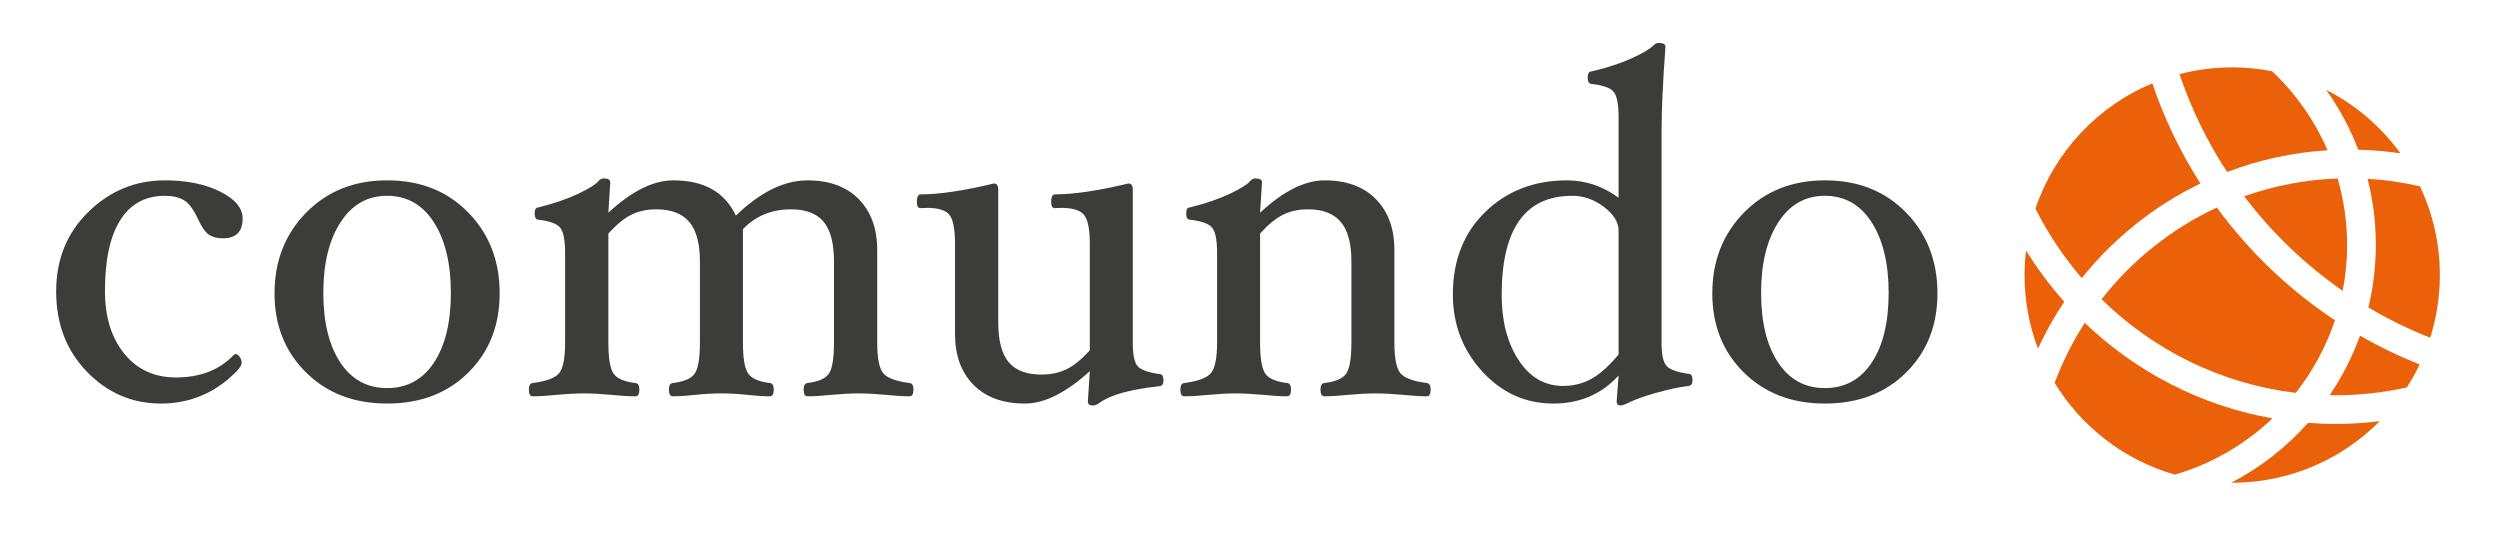
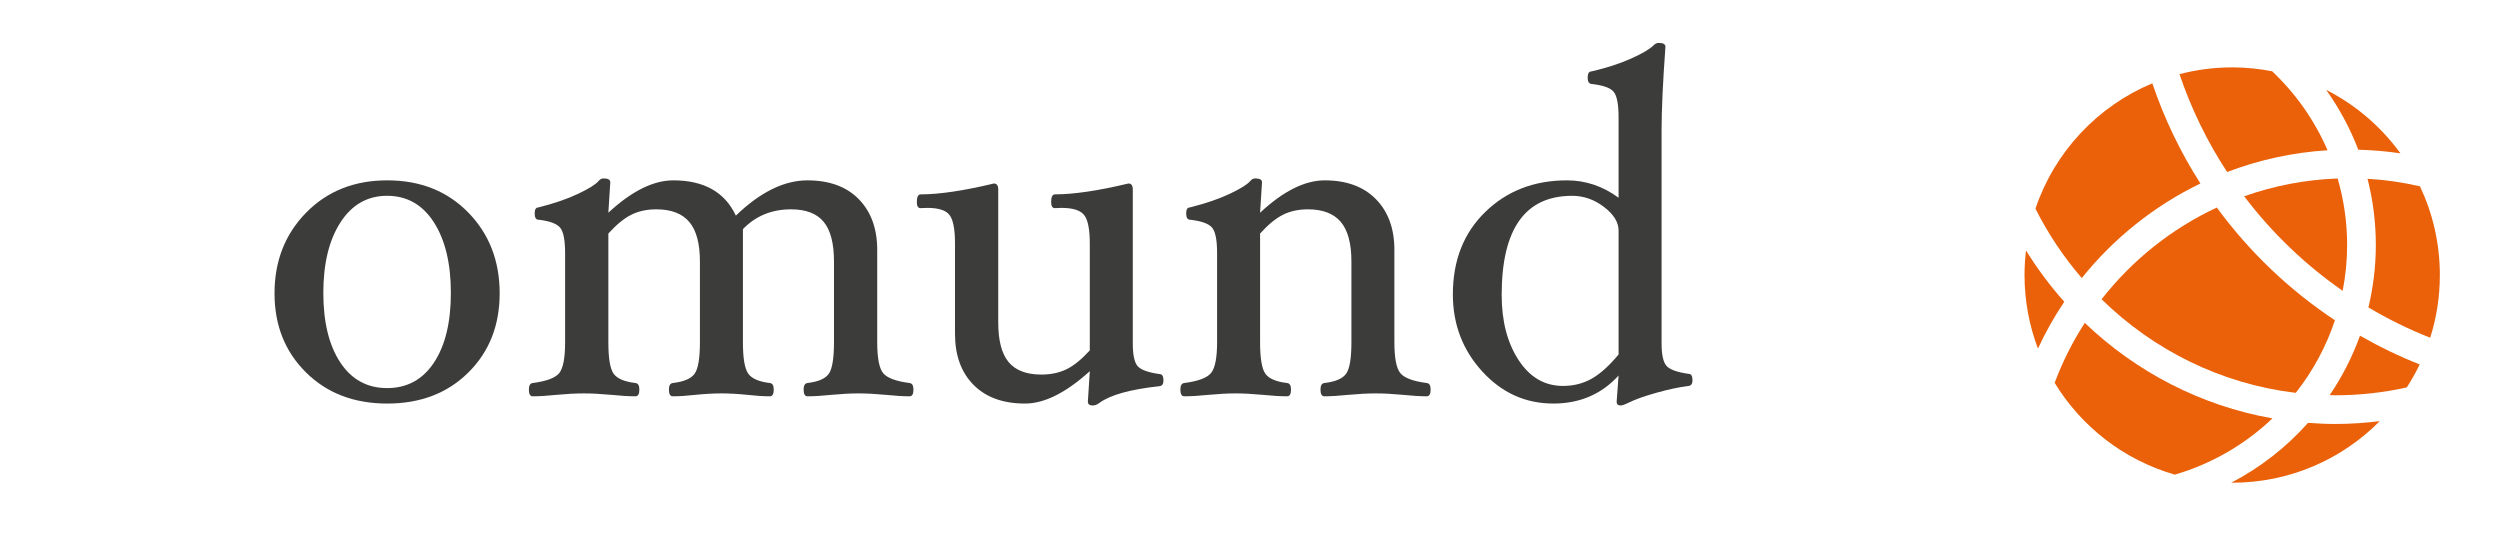
<svg xmlns="http://www.w3.org/2000/svg" version="1.1" id="Ebene_1" x="0px" y="0px" viewBox="0 0 217.276 46.445" style="enable-background:new 0 0 217.276 46.445;" xml:space="preserve">
  <style type="text/css">
	.st0{fill:#3C3C3B;}
	.st1{fill:#EA6109;}
</style>
  <g>
-     <path class="st0" d="M21.088,18.991c0,1.148-0.574,1.721-1.722,1.721c-0.49,0-0.892-0.104-1.207-0.315   c-0.315-0.209-0.633-0.664-0.955-1.364c-0.378-0.826-0.78-1.368-1.208-1.627c-0.426-0.259-0.983-0.388-1.669-0.388   c-1.693,0-2.984,0.703-3.873,2.109c-0.889,1.407-1.333,3.462-1.333,6.162c0,2.254,0.559,4.07,1.679,5.449   c1.12,1.379,2.617,2.067,4.493,2.067c2.128,0,3.814-0.664,5.06-1.994l0.105-0.042c0.126,0,0.248,0.081,0.367,0.242   c0.119,0.16,0.179,0.339,0.179,0.535c0,0.28-0.409,0.763-1.228,1.448c-0.819,0.686-1.715,1.204-2.688,1.554   c-0.973,0.35-2.005,0.525-3.096,0.525c-2.506,0-4.651-0.92-6.435-2.761c-1.785-1.84-2.677-4.167-2.677-6.981   c0-2.785,0.934-5.091,2.802-6.917c1.869-1.827,4.084-2.74,6.645-2.74c1.89,0,3.489,0.326,4.798,0.976   C20.433,17.301,21.088,18.081,21.088,18.991" />
    <path class="st0" d="M39.185,25.457c0-2.561-0.494-4.608-1.48-6.141c-0.987-1.532-2.341-2.299-4.063-2.299   c-1.708,0-3.058,0.77-4.052,2.31c-0.994,1.54-1.49,3.583-1.49,6.13c0,2.534,0.489,4.546,1.469,6.036   c0.979,1.491,2.338,2.236,4.073,2.236c1.735,0,3.093-0.738,4.073-2.215C38.694,30.038,39.185,28.018,39.185,25.457    M43.426,25.499c0,2.785-0.908,5.078-2.722,6.876c-1.815,1.799-4.165,2.698-7.051,2.698c-2.887,0-5.241-0.903-7.062-2.709   c-1.822-1.805-2.732-4.094-2.732-6.865c0-2.813,0.917-5.154,2.753-7.023c1.836-1.868,4.182-2.802,7.041-2.802   c2.872,0,5.219,0.931,7.04,2.792C42.515,20.327,43.426,22.672,43.426,25.499" />
    <path class="st0" d="M79.389,33.855c0,0.392-0.112,0.588-0.336,0.588c-0.56,0-1.246-0.042-2.058-0.126   c-0.894-0.084-1.689-0.126-2.386-0.126c-0.683,0-1.47,0.042-2.362,0.126c-0.808,0.084-1.498,0.126-2.069,0.126   c-0.223,0-0.335-0.196-0.335-0.588c0-0.35,0.112-0.539,0.335-0.567c0.95-0.112,1.571-0.385,1.864-0.819   c0.293-0.433,0.44-1.343,0.44-2.729v-7.012c0-1.582-0.3-2.733-0.901-3.454c-0.6-0.721-1.542-1.081-2.826-1.081   c-1.689,0-3.085,0.574-4.188,1.722v9.825c0,1.386,0.153,2.296,0.46,2.729c0.307,0.434,0.935,0.707,1.885,0.819   c0.223,0.028,0.335,0.217,0.335,0.567c0,0.392-0.112,0.588-0.337,0.588c-0.561,0-1.214-0.042-1.957-0.126   c-0.814-0.084-1.557-0.126-2.231-0.126c-0.701,0-1.466,0.042-2.293,0.126c-0.744,0.084-1.397,0.126-1.957,0.126   c-0.225,0-0.337-0.196-0.337-0.588c0-0.35,0.112-0.539,0.337-0.567c0.969-0.112,1.603-0.385,1.905-0.819   c0.301-0.433,0.453-1.343,0.453-2.729v-7.012c0-1.568-0.309-2.715-0.927-3.443c-0.617-0.728-1.571-1.092-2.862-1.092   c-0.814,0-1.534,0.154-2.158,0.462s-1.295,0.853-2.01,1.638v9.447c0,1.386,0.15,2.296,0.452,2.729   c0.302,0.434,0.937,0.707,1.906,0.819c0.224,0.028,0.336,0.217,0.336,0.567c0,0.392-0.112,0.588-0.335,0.588   c-0.573,0-1.271-0.042-2.095-0.126c-0.908-0.084-1.704-0.126-2.388-0.126c-0.699,0-1.496,0.042-2.39,0.126   c-0.798,0.084-1.484,0.126-2.058,0.126c-0.224,0-0.336-0.196-0.336-0.588c0-0.35,0.112-0.539,0.336-0.567   c1.19-0.154,1.956-0.44,2.3-0.859c0.342-0.42,0.513-1.314,0.513-2.684v-7.757c0-1.117-0.143-1.851-0.43-2.2   c-0.287-0.35-0.913-0.581-1.879-0.692c-0.224,0-0.335-0.185-0.335-0.557c0-0.343,0.111-0.514,0.334-0.514   c1.381-0.35,2.532-0.746,3.453-1.186c0.921-0.441,1.5-0.801,1.737-1.081c0.139-0.168,0.293-0.253,0.461-0.253   c0.39,0,0.586,0.113,0.586,0.337l-0.168,2.645c2.022-1.876,3.904-2.813,5.646-2.813c2.669,0,4.48,1.022,5.435,3.065   c2.121-2.043,4.193-3.065,6.217-3.065c1.911,0,3.4,0.546,4.468,1.637c1.067,1.092,1.601,2.561,1.601,4.409v8.02   c0,1.372,0.171,2.267,0.514,2.687c0.343,0.42,1.109,0.707,2.299,0.861C79.277,33.316,79.389,33.505,79.389,33.855" />
    <path class="st0" d="M101.118,33.069c0,0.3-0.112,0.464-0.336,0.493c-2.547,0.276-4.29,0.76-5.227,1.452   c-0.196,0.151-0.392,0.227-0.588,0.227c-0.28,0-0.42-0.112-0.42-0.336l0.168-2.645   c-2.072,1.876-3.947,2.813-5.627,2.813c-1.917,0-3.411-0.543-4.482-1.629c-1.071-1.085-1.606-2.561-1.606-4.425v-7.861   c0-1.247-0.161-2.074-0.483-2.481c-0.322-0.406-0.959-0.609-1.91-0.609c-0.182,0-0.386,0.007-0.609,0.021   c-0.21,0-0.315-0.179-0.315-0.537c0-0.44,0.111-0.66,0.335-0.66c1.618,0,3.739-0.315,6.363-0.945   c0.251,0,0.377,0.175,0.377,0.525v11.547c0,1.582,0.302,2.733,0.905,3.454c0.604,0.721,1.551,1.081,2.842,1.081   c0.828,0,1.557-0.155,2.189-0.463c0.631-0.308,1.305-0.854,2.021-1.639v-9.294c0-1.233-0.165-2.057-0.493-2.47   c-0.329-0.413-0.984-0.62-1.964-0.62c-0.167,0-0.364,0.007-0.587,0.021c-0.21,0-0.315-0.179-0.315-0.537   c0-0.44,0.112-0.66,0.336-0.66c1.623,0,3.751-0.315,6.382-0.945c0.252,0,0.378,0.175,0.378,0.525v13.395   c0,0.965,0.137,1.613,0.409,1.942c0.273,0.328,0.913,0.563,1.921,0.703C101.006,32.512,101.118,32.697,101.118,33.069" />
    <path class="st0" d="M124.338,33.855c0,0.392-0.113,0.588-0.336,0.588c-0.56,0-1.246-0.042-2.058-0.126   c-0.894-0.084-1.683-0.126-2.367-0.126c-0.698,0-1.499,0.042-2.407,0.126c-0.823,0.084-1.514,0.126-2.071,0.126   c-0.224,0-0.335-0.196-0.335-0.588c0-0.35,0.112-0.539,0.336-0.567c0.966-0.112,1.599-0.385,1.9-0.819   c0.301-0.433,0.452-1.343,0.452-2.729v-7.012c0-1.568-0.308-2.715-0.924-3.443c-0.617-0.728-1.568-1.092-2.856-1.092   c-0.812,0-1.529,0.154-2.151,0.462c-0.624,0.308-1.292,0.853-2.006,1.638v9.447c0,1.386,0.151,2.296,0.452,2.729   c0.3,0.434,0.934,0.707,1.9,0.819c0.224,0.028,0.336,0.217,0.336,0.567c0,0.392-0.112,0.588-0.336,0.588   c-0.574,0-1.274-0.042-2.099-0.126c-0.911-0.084-1.708-0.126-2.394-0.126c-0.672,0-1.456,0.042-2.351,0.126   c-0.826,0.084-1.526,0.126-2.1,0.126c-0.224,0-0.336-0.196-0.336-0.588c0-0.35,0.112-0.539,0.336-0.567   c1.204-0.154,1.98-0.443,2.33-0.87c0.35-0.426,0.526-1.317,0.526-2.673v-7.757c0-1.117-0.144-1.851-0.431-2.2   c-0.287-0.35-0.928-0.581-1.921-0.692c-0.224,0-0.336-0.185-0.336-0.557c0-0.343,0.112-0.514,0.336-0.514   c1.386-0.35,2.541-0.746,3.464-1.186c0.924-0.441,1.504-0.801,1.743-1.081c0.139-0.168,0.294-0.253,0.462-0.253   c0.391,0,0.587,0.113,0.587,0.337l-0.168,2.645c2.012-1.876,3.884-2.813,5.617-2.813c1.9,0,3.385,0.546,4.453,1.637   c1.069,1.092,1.603,2.561,1.603,4.409v8.02c0,1.372,0.172,2.267,0.515,2.687c0.343,0.42,1.109,0.707,2.299,0.861   C124.225,33.316,124.338,33.505,124.338,33.855" />
    <path class="st0" d="M140.672,30.807v-10.766c0-0.727-0.424-1.413-1.27-2.057c-0.847-0.644-1.767-0.966-2.761-0.966   c-4.087,0-6.13,2.873-6.13,8.619c0,2.27,0.489,4.156,1.469,5.655c0.979,1.499,2.267,2.249,3.863,2.249   c0.909,0,1.735-0.207,2.477-0.621C139.062,32.507,139.846,31.802,140.672,30.807 M147.096,33.048   c0,0.3-0.112,0.465-0.336,0.493c-0.797,0.098-1.723,0.294-2.777,0.588c-1.053,0.293-1.875,0.587-2.466,0.881   c-0.31,0.154-0.535,0.231-0.675,0.231c-0.225,0-0.338-0.112-0.338-0.336l0.168-2.267c-1.484,1.624-3.374,2.435-5.669,2.435   c-2.422,0-4.482-0.93-6.182-2.792c-1.701-1.861-2.552-4.094-2.552-6.697c0-2.953,0.941-5.343,2.824-7.17   c1.883-1.826,4.244-2.739,7.086-2.739c1.624,0,3.121,0.503,4.493,1.511v-6.977c0-1.131-0.14-1.871-0.42-2.22   c-0.28-0.349-0.924-0.579-1.932-0.692c-0.223-0.028-0.336-0.207-0.336-0.535c0-0.371,0.113-0.556,0.338-0.556   c1.319-0.308,2.463-0.679,3.432-1.113c0.969-0.433,1.621-0.818,1.959-1.155c0.14-0.139,0.288-0.209,0.442-0.209   c0.393,0,0.59,0.111,0.59,0.335c-0.224,3.049-0.336,5.483-0.336,7.301v18.483c0,0.965,0.139,1.612,0.419,1.94   c0.28,0.329,0.924,0.564,1.932,0.703C146.984,32.491,147.096,32.677,147.096,33.048" />
-     <path class="st0" d="M164.143,25.457c0-2.561-0.494-4.608-1.48-6.141c-0.987-1.532-2.341-2.299-4.063-2.299   c-1.708,0-3.058,0.77-4.052,2.31c-0.994,1.54-1.49,3.583-1.49,6.13c0,2.534,0.489,4.546,1.469,6.036   c0.98,1.491,2.338,2.236,4.073,2.236c1.736,0,3.093-0.738,4.073-2.215C163.652,30.038,164.143,28.018,164.143,25.457    M168.384,25.499c0,2.785-0.908,5.078-2.722,6.876c-1.815,1.799-4.165,2.698-7.051,2.698   c-2.887,0-5.241-0.903-7.062-2.709c-1.822-1.805-2.732-4.094-2.732-6.865c0-2.813,0.917-5.154,2.753-7.023   c1.836-1.868,4.182-2.802,7.041-2.802c2.872,0,5.219,0.931,7.04,2.792   C167.473,20.327,168.384,22.672,168.384,25.499" />
    <path class="st1" d="M208.621,13.326c-1.676-2.312-3.886-4.21-6.45-5.514c1.137,1.597,2.079,3.341,2.788,5.2   C206.199,13.046,207.423,13.146,208.621,13.326" />
    <path class="st1" d="M200.594,36.749c-1.881,2.115-4.14,3.883-6.671,5.203c0.026,0,0.052,0.002,0.078,0.002   c5.017,0,9.554-2.049,12.826-5.353c-1.268,0.157-2.557,0.247-3.866,0.247   C202.164,36.848,201.376,36.808,200.594,36.749" />
    <path class="st1" d="M206.484,21.29c0,1.869-0.227,3.685-0.645,5.428c1.708,1.016,3.504,1.897,5.371,2.636   c0.544-1.72,0.839-3.55,0.839-5.449c0-2.759-0.621-5.372-1.728-7.711c-1.478-0.342-2.999-0.567-4.557-0.657   C206.233,17.378,206.484,19.305,206.484,21.29" />
    <path class="st1" d="M176.082,21.77c-0.083,0.701-0.13,1.412-0.13,2.135c0,2.25,0.415,4.402,1.167,6.389   c0.659-1.419,1.422-2.781,2.287-4.069C178.175,24.844,177.064,23.352,176.082,21.77" />
    <path class="st1" d="M181.189,28.062c-1.048,1.628-1.931,3.371-2.618,5.21c2.328,3.828,6.044,6.716,10.446,7.979   c3.218-0.94,6.114-2.639,8.484-4.889C191.247,35.259,185.619,32.299,181.189,28.062" />
    <path class="st1" d="M205.108,29.173c-0.664,1.84-1.552,3.574-2.634,5.168c0.163,0.002,0.324,0.012,0.487,0.012   c2.132,0,4.209-0.238,6.213-0.68c0.413-0.64,0.79-1.307,1.121-2C208.499,30.962,206.767,30.126,205.108,29.173" />
    <path class="st1" d="M191.239,15.946c-1.726-2.699-3.136-5.617-4.18-8.704c-4.768,1.989-8.496,5.965-10.158,10.892   c1.097,2.181,2.452,4.205,4.025,6.033C183.698,20.717,187.216,17.891,191.239,15.946" />
    <path class="st1" d="M197.475,6.194c-1.125-0.219-2.285-0.338-3.474-0.338c-1.583,0-3.118,0.206-4.58,0.589   c1.023,3.025,2.42,5.879,4.14,8.505c2.74-1.047,5.671-1.7,8.727-1.891   C201.159,10.451,199.511,8.121,197.475,6.194" />
    <path class="st1" d="M192.665,18.036c-3.938,1.837-7.366,4.584-10.016,7.972c4.488,4.4,10.356,7.357,16.876,8.135   c1.476-1.872,2.637-4.001,3.405-6.309C198.955,25.2,195.477,21.878,192.665,18.036" />
    <path class="st1" d="M203.603,25.275c0.252-1.291,0.387-2.622,0.387-3.985c0-2.005-0.291-3.942-0.823-5.778   c-2.839,0.103-5.568,0.639-8.124,1.548C197.443,20.229,200.335,23.003,203.603,25.275" />
  </g>
</svg>